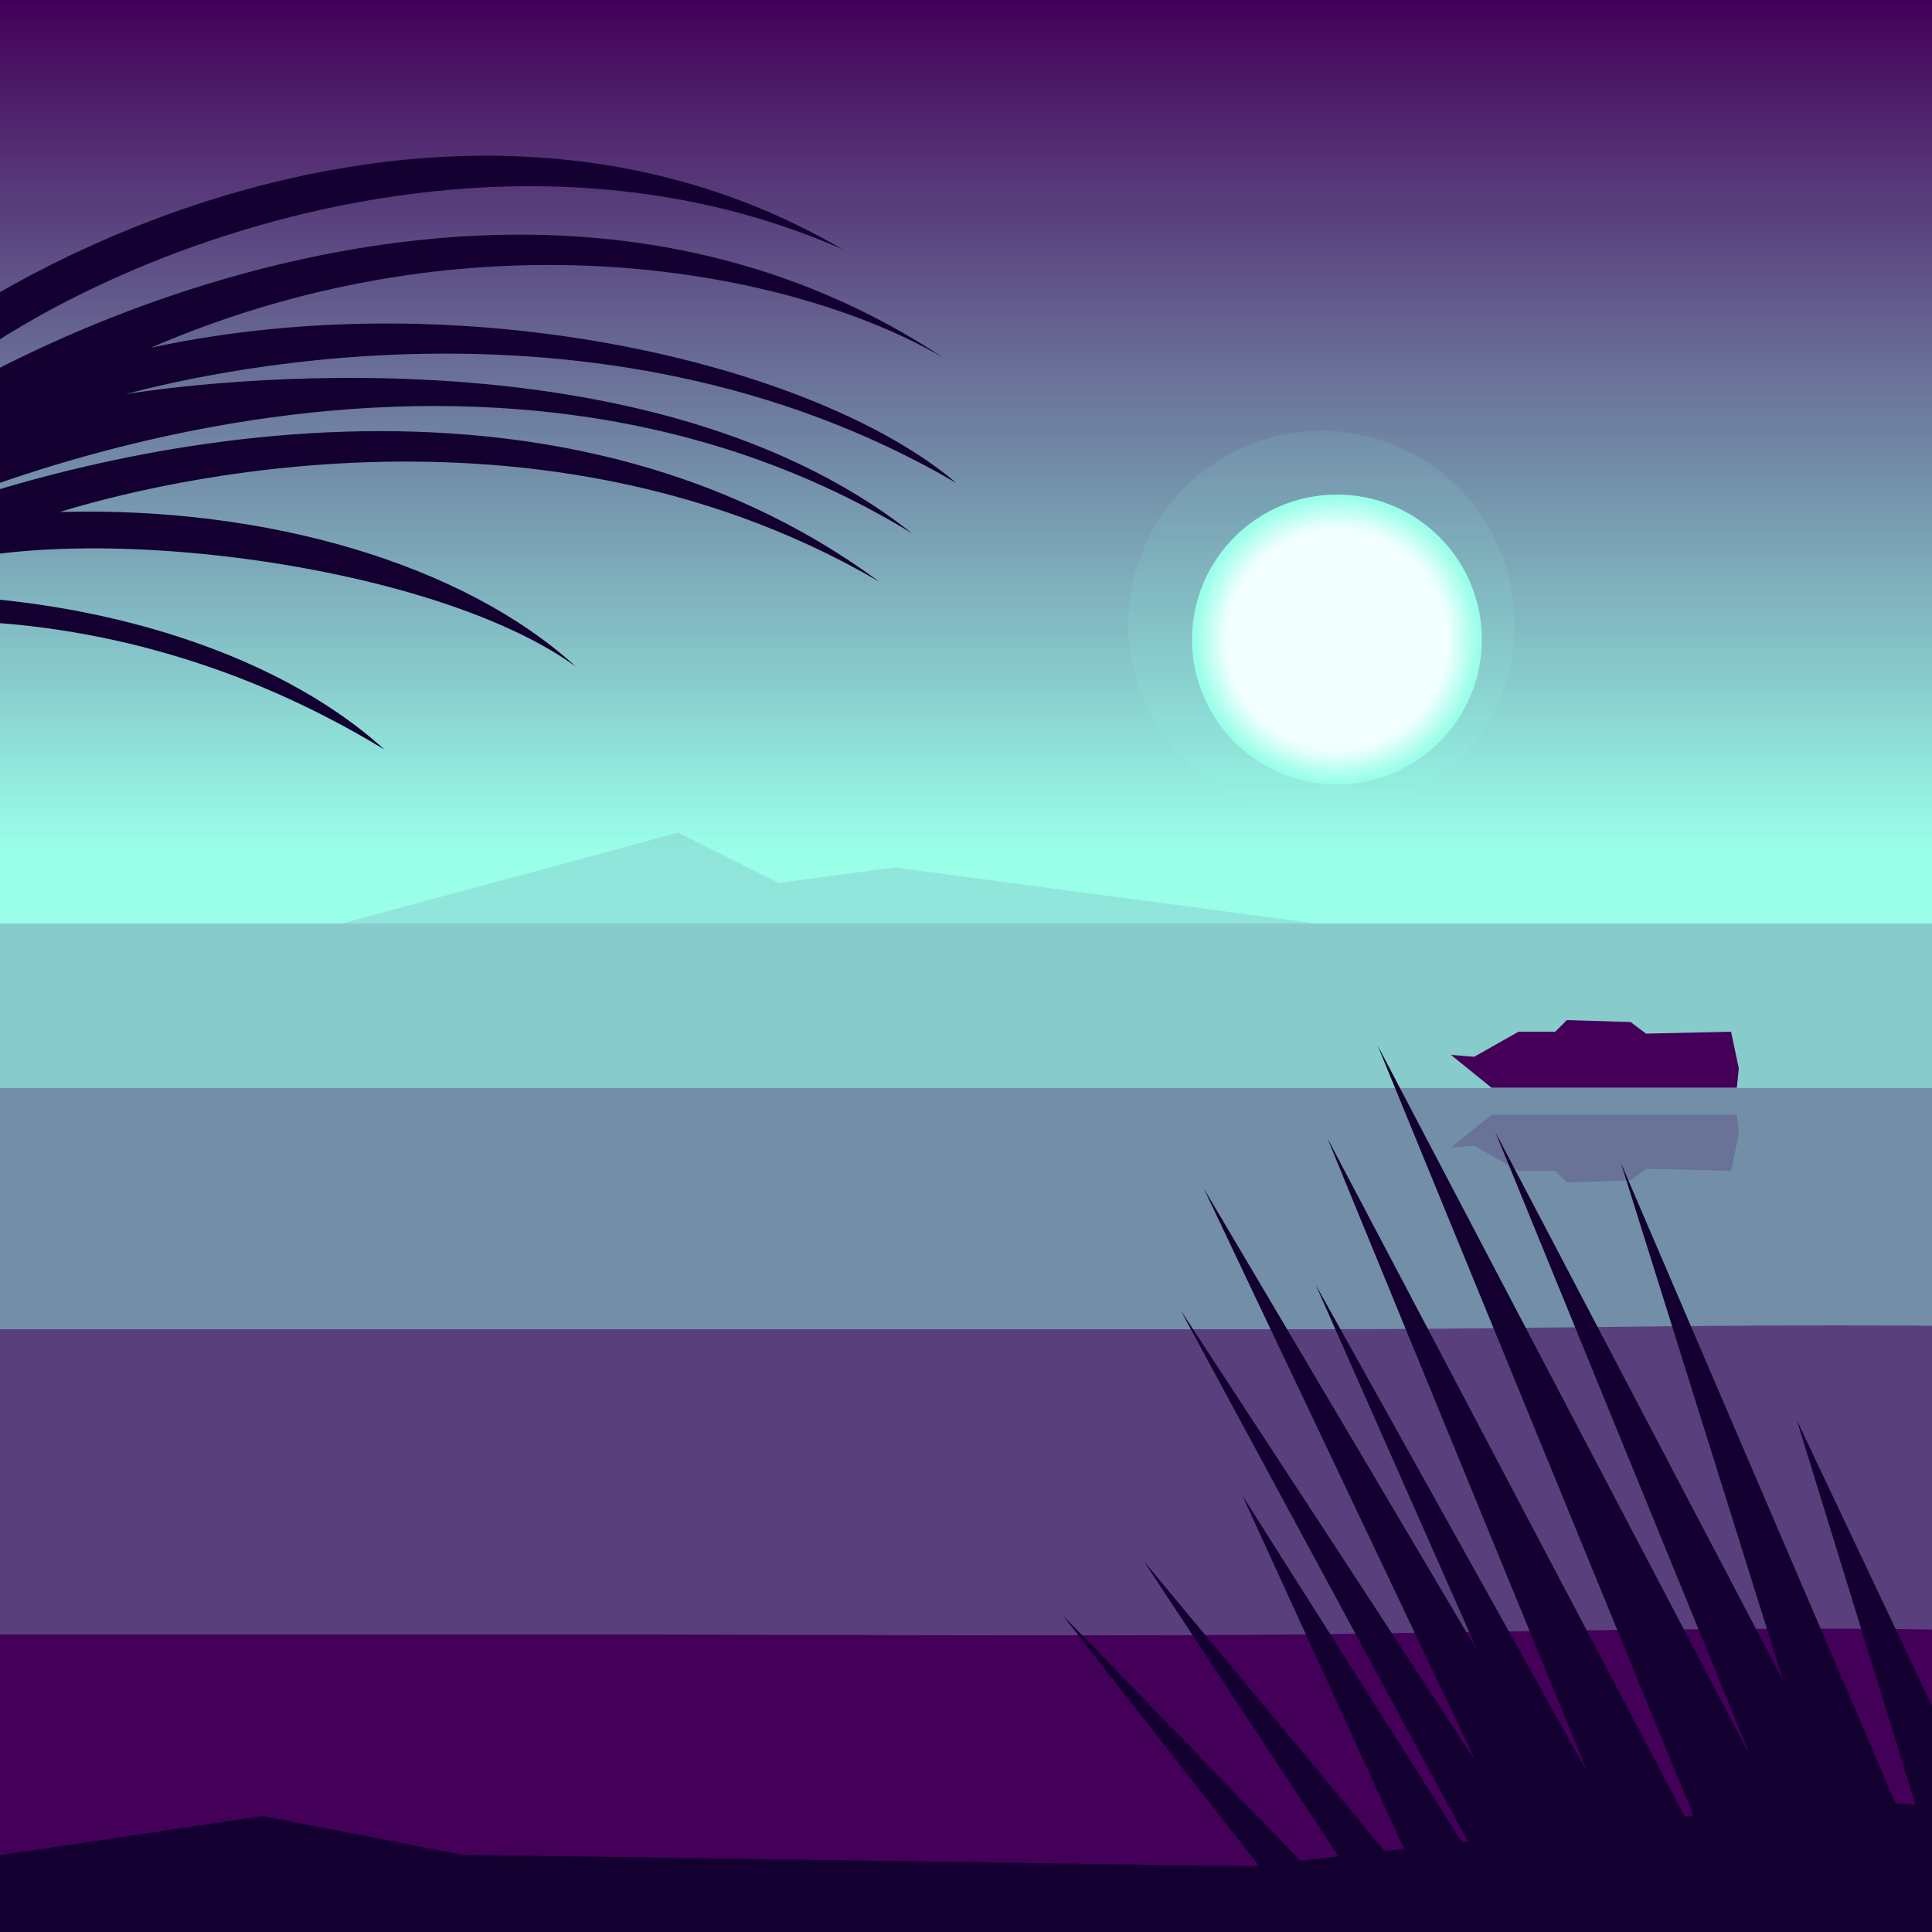
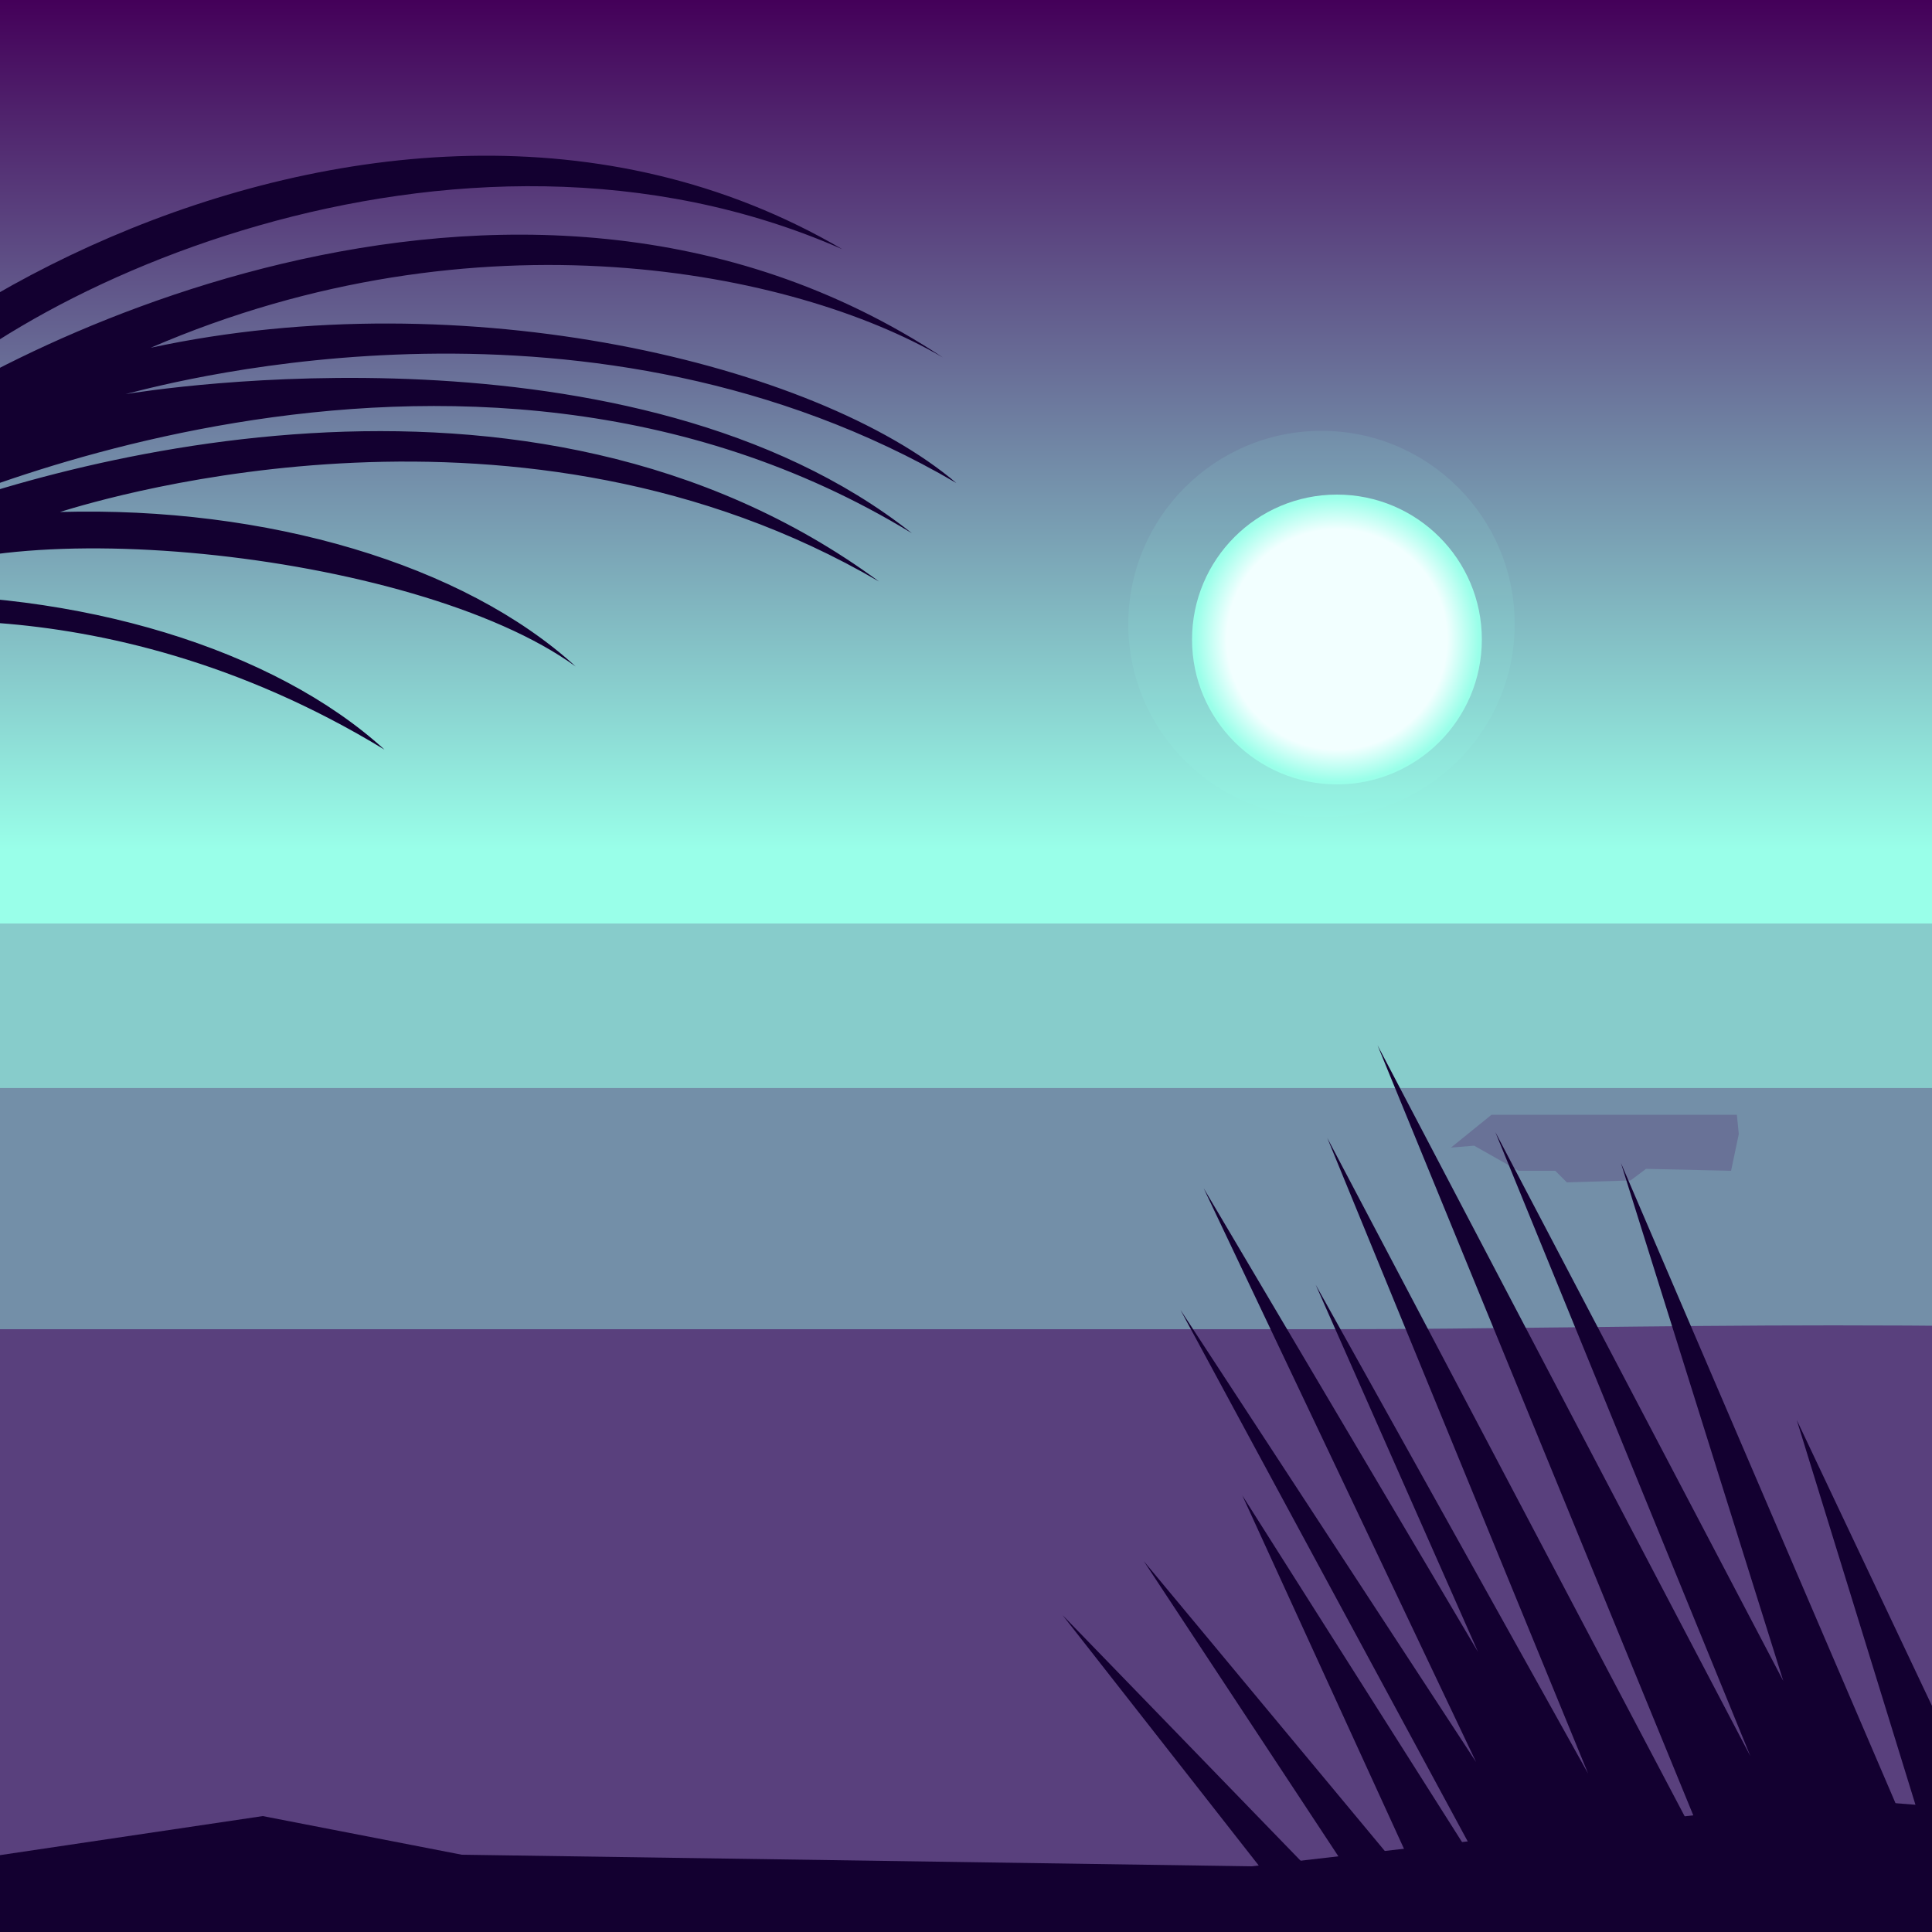
<svg xmlns="http://www.w3.org/2000/svg" width="1000px" height="1000px" viewBox="0 0 1000 1000" version="1.1">
  <rect x="0" y="0" width="1000" height="1000" fill="#808080" stroke="none" />
  <linearGradient id="SkyGradient" gradientUnits="userSpaceOnUse" x1="500.001" y1="999.811" x2="500.001" y2="4.882813e-004">
    <stop offset="0.56" style="stop-color:#99FFE9" />
    <stop offset="1" style="stop-color:#440059" />
  </linearGradient>
  <rect x="0.001" fill="url(#SkyGradient)" width="1000" height="999.811" />
  <polygon opacity="0.15" fill="#440059" points="" />
-   <polygon opacity="0.1" fill="#440059" points="463,449 403,457 351,431 177,478 681,478" />
  <rect x="0" y="478" opacity="0.2" fill="#440059" width="1000" height="734.531" />
  <rect x="0" y="563.156" opacity="0.3" fill="#440059" width="1000" height="649.315" />
  <g>
    <path opacity="0.55" fill="#440059" d="M8087,687c-158,0-320-3.15-469-3 c-293,0-616,10-701,10c-261,0-600-17-809-17 c-118,0-246,11-376,11c-158,0-320-10-469-10 c-293,0-379,10-574,10c-195,0-331-11-540-11 c-118,0-246,11-376,11c-158,0-320-10-469-10 c-293,0-616,17-701,17c-261,0-600-12-809-12 c-118,0-246,12-376,12c-103,0-263-9-469-9 c-92,0-181,2-260,2c-171,0-304,0-362,0c-261,0-330-0-330-0 v525l9053-6V688C9039,688,8217,687,8087,687z" />
    <animateMotion path="M 0 0 L -8050 20 Z" dur="70s" repeatCount="indefinite" />
  </g>
  <g>
-     <path fill="#440059" d="M8097,846c-158,0-319-7-470-7c-285,0-443,20-651,20 c-172,0-353-5-449-9c-101-4-247-20-413-20c-116,0-243,26-373,26 c-158,0-320-31-471-31c-285,0-352,36-560,36c-172,0-390-31-556-31 c-116,0-243,26-373,26c-158,0-320-31-471-31c-285,0-442,35-650,35 c-172,0-353-5-449-9c-101-4-247-20-413-20c-116,0-245,25-375,25 c-158,0-322-13-474-13c-107,0-197,2-277,3c-133,1-243,0-372,0 c-172,0-308-0-308-0v364h9053V846C9038,846,8227,846,8097,846z" />
    <animateMotion path="M 0 0 L -8050 40 Z" dur="70s" repeatCount="indefinite" />
  </g>
  <g>
-     <polygon fill="#440059" points="763,547 786,534 805,534 811,528 844,529 852,535 896,534 900,553 899,563 772,563 751,546" />
    <polygon opacity="0.2" fill="#440059" points="763,593 786,606 805,606 811,612 844,611 852,605 896,606 900,587 899,577 772,577 751,594" />
    <animateMotion path="m 0 0 h -5000" dur="1500s" repeatCount="indefinite" />
  </g>
  <radialGradient id="SunGradient" cx="692" cy="331" r="75" gradientUnits="userSpaceOnUse">
    <stop offset="0.76" style="stop-color:#F2FFFF" />
    <stop offset="0.981" style="stop-color:#99FFE9" />
  </radialGradient>
  <circle opacity="0.1" fill="#99FFE9" cx="684" cy="323" r="100" />
  <circle fill="url(#SunGradient)" cx="692" cy="331" r="75" />
  <g>
    <polygon fill="#130030" points="1088,1069 930,735 1017,1017 839,602 923,870 774,586 906,909 713,541 893,980 687,589 822,918 681,665 765,855 623,615 764,912 611,678 778,987 643,774 740,986 592,808 739,1031 550,836 796,1150 962,1215" />
    <animateMotion path="M 0 0 H 10 Z" dur="4s" repeatCount="indefinite" />
  </g>
  <g>
    <path fill="#130030" d="M-144,304c9-106,334-319,580-175 C236,41-2,150-67,232c52-44,331-195,555-47 c-77-45-241-78-410-5c162-35,344,8,417,70 C307,140,92,197,65,204c12-2,263-42,407,72 c-236-144-520-8-534-1C24,239,273,167,455,301 C270,193,57,257,31,265c107-3,209,27,267,80 C214,284-11,263-65,308c106-3,207,28,264,80 C48,296-87,326-87,326L-533,433L-144,304z" />
    <animateMotion path="M 0 0 H 15 Z" dur="5s" repeatCount="indefinite" />
  </g>
  <polygon fill="#130030" points="-12,962,136,940,239,960,648,966,951,931,1041,938,1043,1011,-8,1011" />
</svg>